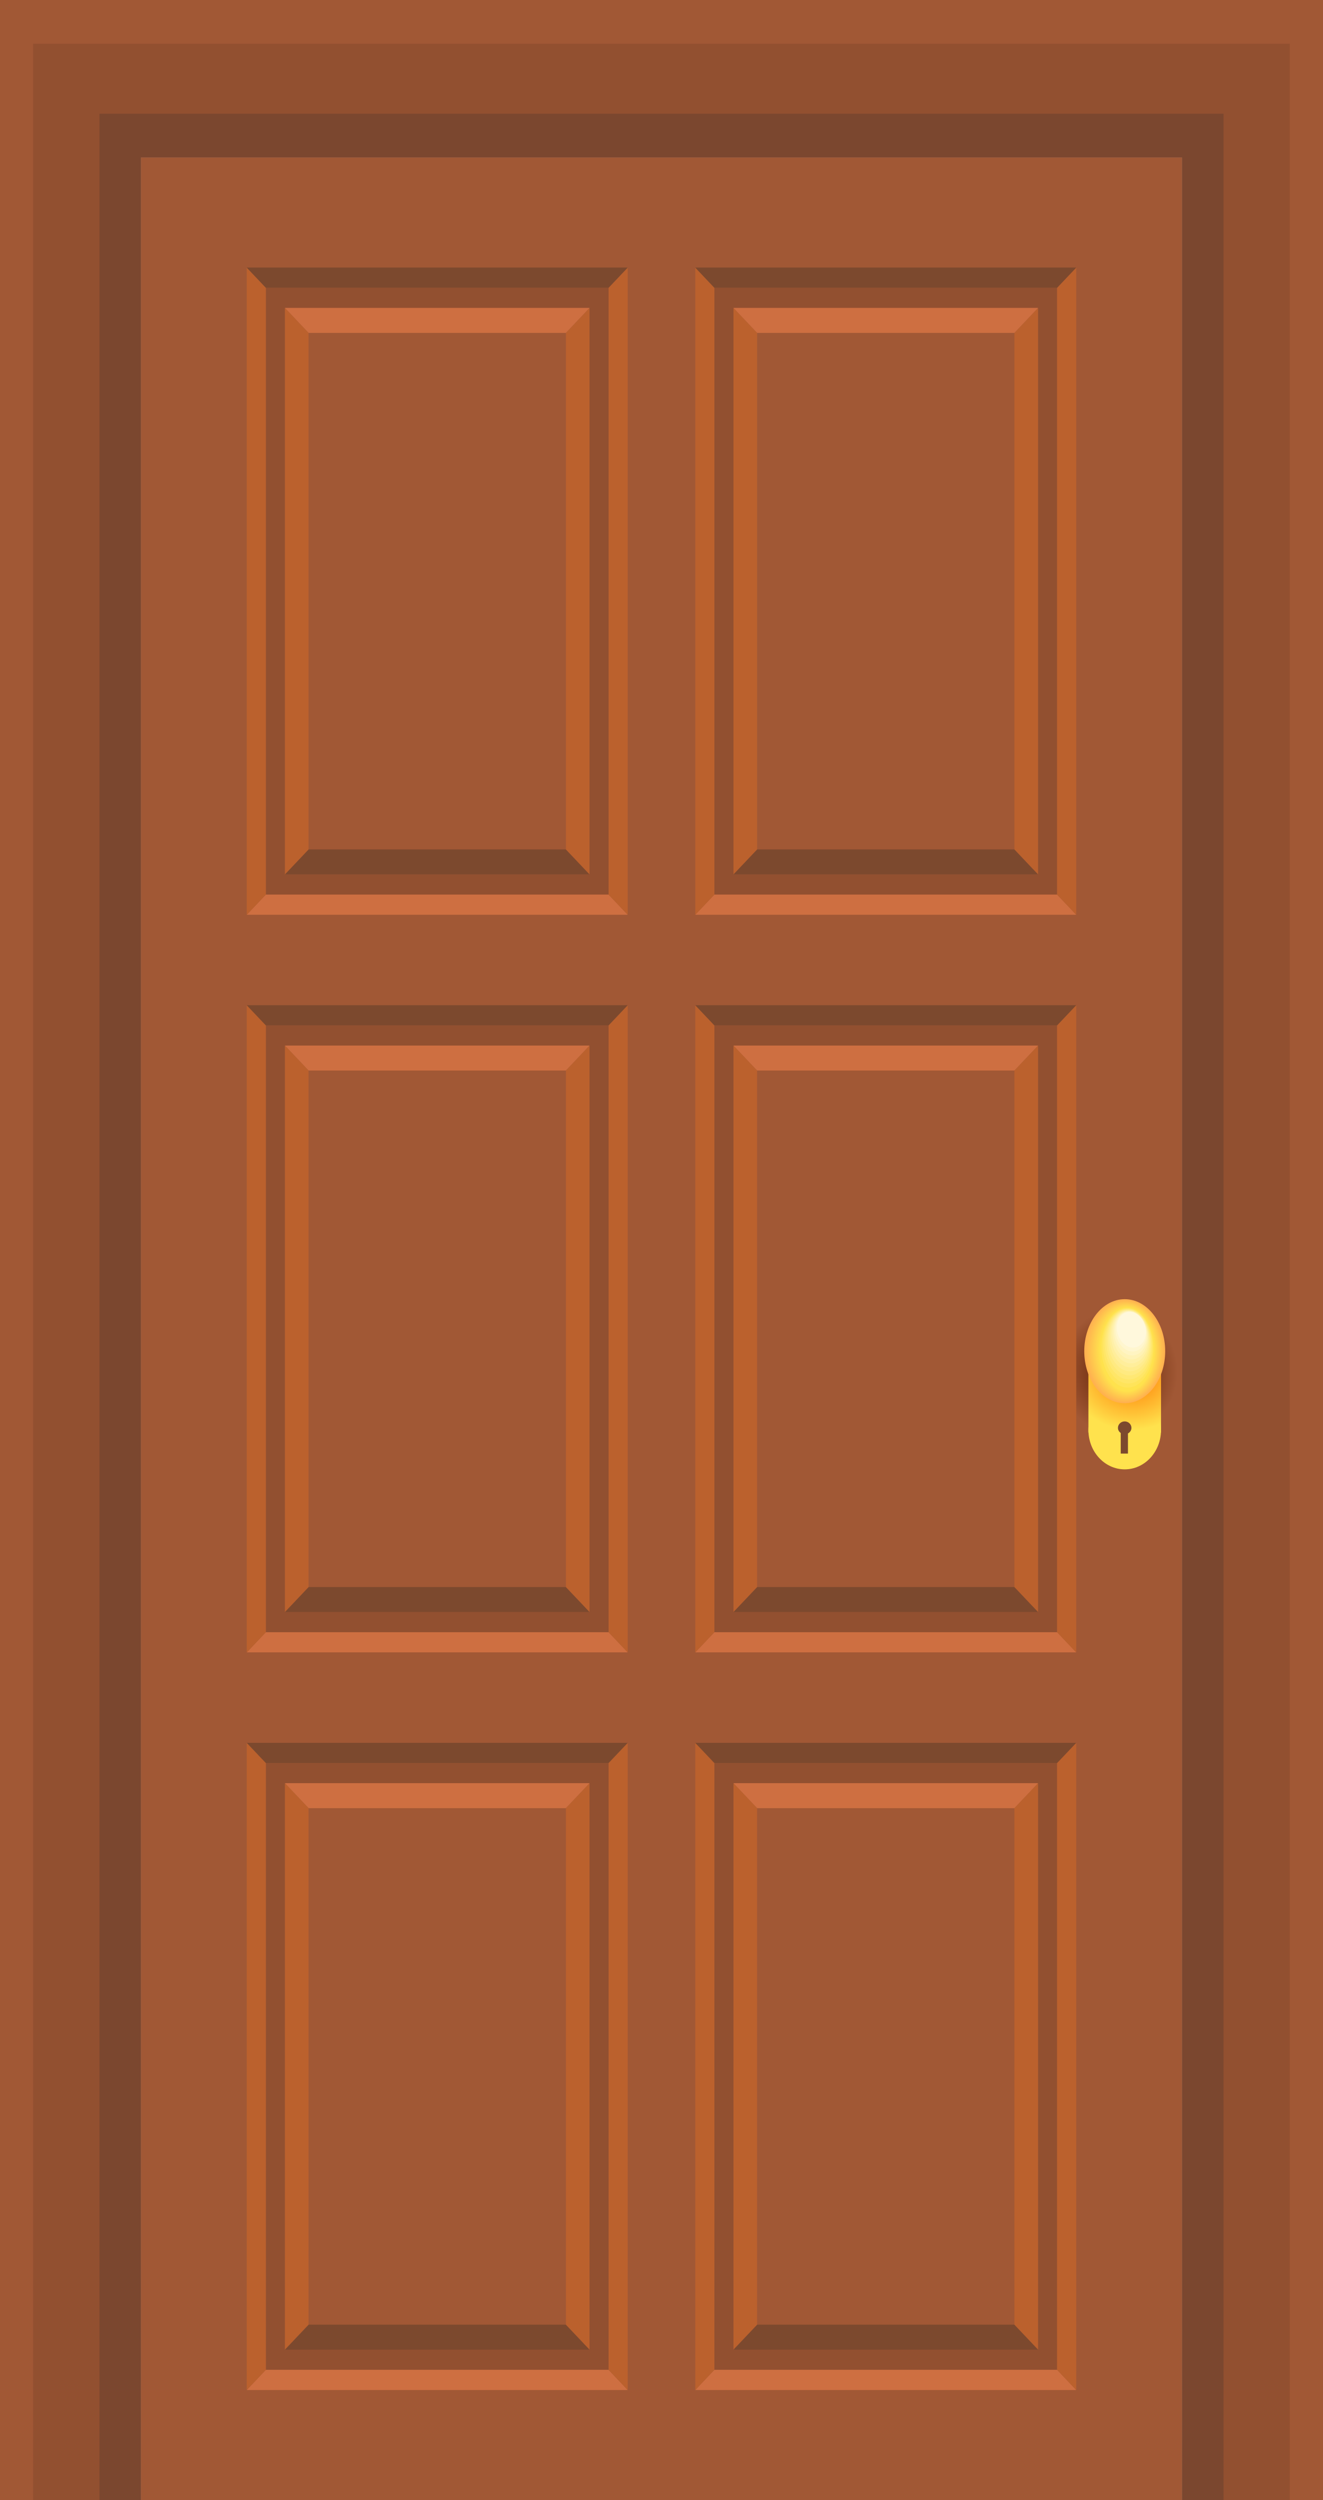
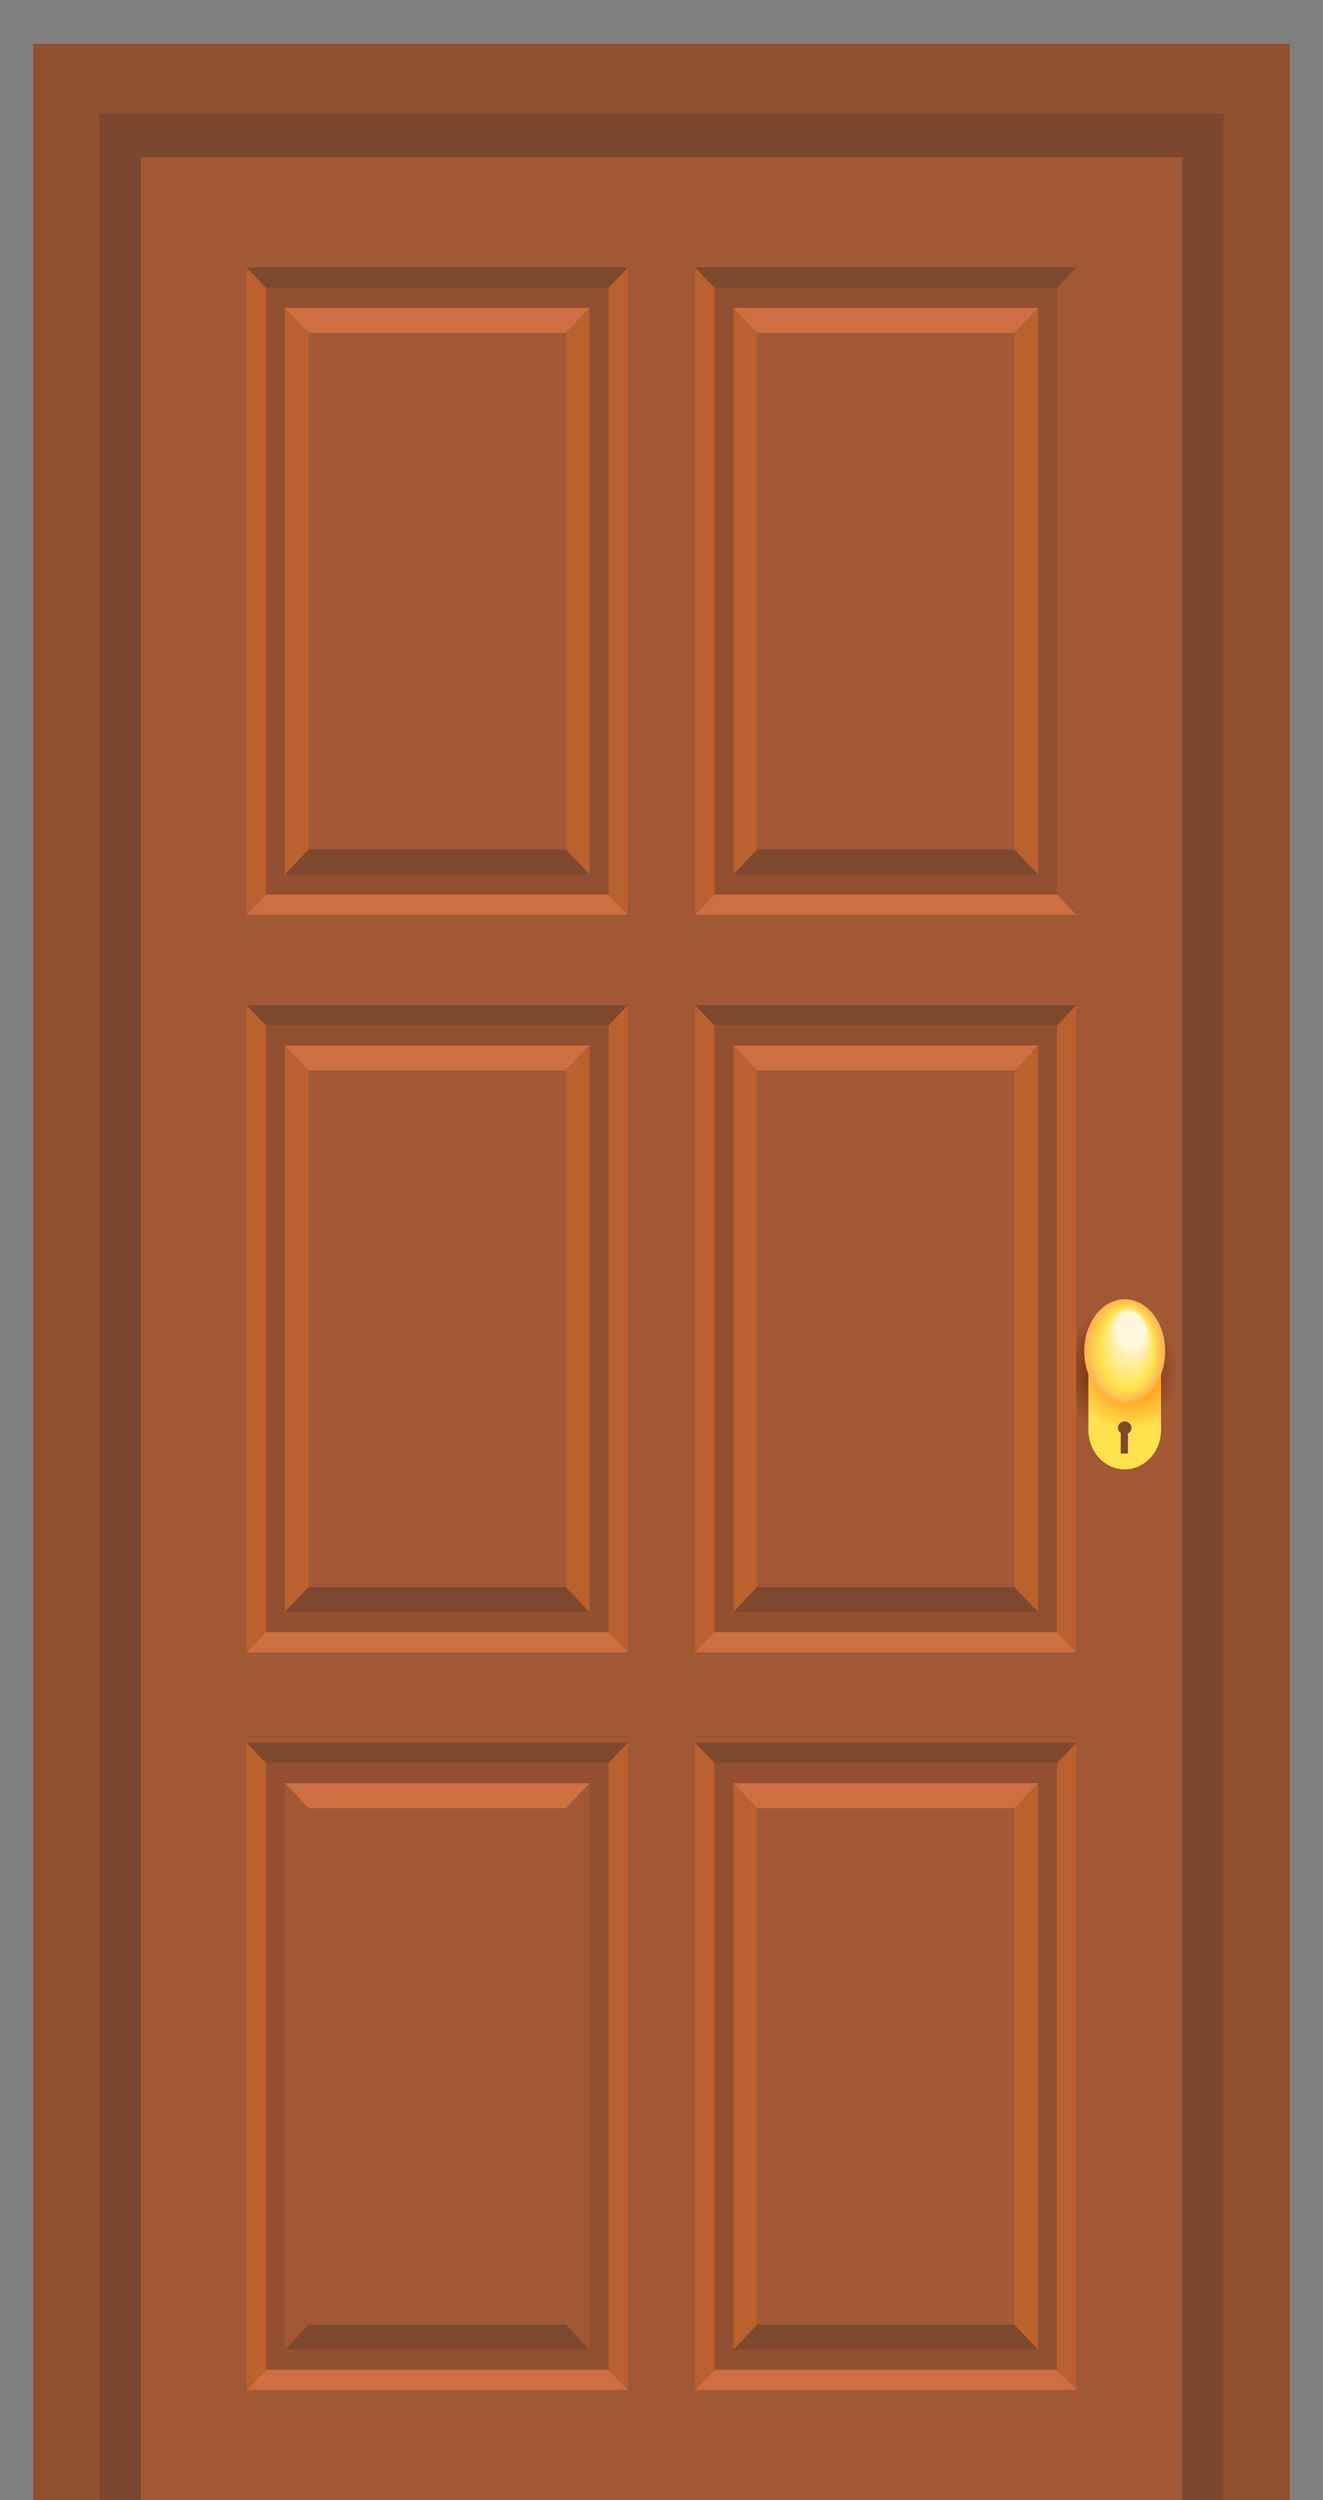
<svg xmlns="http://www.w3.org/2000/svg" width="180" height="340" viewBox="0 0 180 340" fill="none">
  <rect x="0" y="0" width="180" height="340" fill="#808080" stroke="none" />
-   <path d="M-1.52588e-05 340H11.28V11.897H168.72V340H180V0H-1.52588e-05V340Z" fill="#A15835" />
  <path d="M4.507 340H19.172V21.415H160.819V340H175.484V5.948H4.507V340Z" fill="#925030" />
  <path d="M166.465 15.466V340H160.824V21.415H19.177V340H13.536V15.466H166.465Z" fill="#7B472F" />
  <path d="M160.82 340H19.174V21.415H160.82V340Z" fill="#A15835" />
  <path fill-rule="evenodd" clip-rule="evenodd" d="M153.134 176.68C156.229 176.68 158.994 178.17 160.82 180.507V193.852C158.994 196.188 156.229 197.679 153.134 197.679C147.635 197.679 143.179 192.978 143.179 187.18C143.179 181.381 147.635 176.68 153.134 176.68Z" fill="url(#paint0_radial_767_59800)" />
  <path d="M33.568 36.391L36.169 39.135H82.801L85.402 36.391L82.801 39.135V121.658H36.169V39.135L33.568 36.391ZM38.77 41.877L41.992 45.275L38.77 41.877V118.916H80.2V41.877L76.978 45.275L80.2 41.877H38.77ZM85.402 36.391V124.402H33.568H85.402V36.391Z" fill="#925030" />
  <path d="M38.771 41.877L41.992 45.275H41.978V115.518H41.992L38.771 118.916V41.877Z" fill="#BB612D" />
  <path d="M80.203 41.877V118.916L76.982 115.518H76.995V45.275H76.982L80.203 41.877Z" fill="#BB612D" />
  <path d="M38.773 41.877H80.203L76.982 45.275H41.995L38.773 41.877Z" fill="#CE6F41" />
  <path d="M41.995 115.518H76.982L80.203 118.916H38.773L41.995 115.518Z" fill="#7C492E" />
  <path d="M36.169 121.659H82.801L85.402 124.403H33.568L36.169 121.659Z" fill="#CE6F41" />
  <path d="M85.402 36.391V124.402L82.801 121.658V39.135L85.402 36.391Z" fill="#BB612D" />
  <path d="M33.57 36.391L36.172 39.135V121.658L33.57 124.402V36.391Z" fill="#BB612D" />
  <path d="M33.568 36.391H85.402L82.801 39.135H36.169L33.568 36.391Z" fill="#7C492E" />
  <path d="M94.591 36.391L97.192 39.135H143.824L146.426 36.391L143.824 39.135V121.658H97.192V39.135L94.591 36.391ZM99.793 41.877L103.015 45.275L99.793 41.877V118.916H141.223V41.877L138.001 45.275L141.223 41.877H99.793ZM146.426 36.391V124.402H94.591H146.426V36.391Z" fill="#925030" />
  <path d="M99.798 41.877L103.02 45.275H103.006V115.518H103.02L99.798 118.916V41.877Z" fill="#BB612D" />
  <path d="M141.227 41.877V118.916L138.005 115.518H138.019V45.275H138.005L141.227 41.877Z" fill="#BB612D" />
  <path d="M99.797 41.877H141.227L138.005 45.275H103.018L99.797 41.877Z" fill="#CE6F41" />
  <path d="M103.018 115.518H138.005L141.227 118.916H99.797L103.018 115.518Z" fill="#7C492E" />
  <path d="M97.193 121.659H143.824L146.426 124.403H94.591L97.193 121.659Z" fill="#CE6F41" />
-   <path d="M146.426 36.391V124.402H146.425L143.824 121.658V39.135L146.426 36.391Z" fill="#BB612D" />
  <path d="M94.594 36.391L97.195 39.135V121.658L94.594 124.402V36.391Z" fill="#BB612D" />
  <path d="M94.591 36.391H146.426L143.824 39.135H97.192L94.591 36.391Z" fill="#7C492E" />
  <path d="M33.568 237.014L36.169 239.757H82.801L85.402 237.014L82.801 239.757V322.281L85.402 325.026V237.014V325.026H33.568H85.402L82.801 322.281H36.169L33.568 325.026L36.169 322.281V239.757L33.568 237.014ZM38.77 242.501L41.99 245.897L38.77 242.501V319.538H80.2V242.501L76.979 245.897L80.2 242.501H38.77Z" fill="#925030" />
-   <path d="M38.77 242.501L41.99 245.897H41.977V316.14H41.992L38.77 319.537V242.501Z" fill="#BB612D" />
-   <path d="M80.203 242.501V319.537L76.98 316.14H76.995V245.897H76.983L80.203 242.501Z" fill="#BB612D" />
  <path d="M38.773 242.501H80.203L76.983 245.897H41.994L38.773 242.501Z" fill="#CE6F41" />
  <path d="M41.996 316.14H76.98L80.203 319.537H38.773L41.996 316.14Z" fill="#7C492E" />
  <path d="M36.169 322.28H82.801L85.402 325.026H33.568L36.169 322.28Z" fill="#CE6F41" />
  <path d="M85.402 237.014V325.026L82.801 322.281V239.757L85.402 237.014Z" fill="#BB612D" />
  <path d="M33.57 237.014L36.172 239.757V322.281L33.57 325.026V237.014Z" fill="#BB612D" />
  <path d="M33.568 237.014H85.402L82.801 239.757H36.169L33.568 237.014Z" fill="#7C492E" />
  <path d="M94.591 237.014L97.192 239.757H143.824L146.426 237.014L143.824 239.757V322.281L146.426 325.026V237.014V325.026H94.591H146.426L143.824 322.281H97.192L94.591 325.026L97.192 322.281V239.757L94.591 237.014ZM99.793 242.501L103.014 245.897L99.793 242.501V319.538H141.223V242.501L138.003 245.897L141.223 242.501H99.793Z" fill="#925030" />
  <path d="M99.797 242.501L103.017 245.897H103.005V316.14H103.02L99.797 319.537V242.501Z" fill="#BB612D" />
  <path d="M141.227 242.501V319.537L138.004 316.14H138.019V245.897H138.006L141.227 242.501Z" fill="#BB612D" />
  <path d="M99.797 242.501H141.227L138.006 245.897H103.017L99.797 242.501Z" fill="#CE6F41" />
  <path d="M103.02 316.14H138.004L141.227 319.537H99.797L103.02 316.14Z" fill="#7C492E" />
  <path d="M97.192 322.28H143.824L146.426 325.026H94.591L97.192 322.28Z" fill="#CE6F41" />
  <path d="M146.426 237.014V325.026L143.824 322.281V239.757L146.426 237.014Z" fill="#BB612D" />
  <path d="M94.594 237.014L97.195 239.757V322.281L94.594 325.026V237.014Z" fill="#BB612D" />
  <path d="M94.591 237.014H146.426L143.824 239.757H97.192L94.591 237.014Z" fill="#7C492E" />
  <path d="M33.568 136.701L36.169 139.445H82.801L85.402 136.701L82.801 139.445V221.969H36.169V139.445L33.568 136.701ZM38.77 142.189L41.992 145.586L38.77 142.189V219.226H80.2V142.189L76.978 145.586L80.2 142.189H38.77ZM85.402 136.701V224.714H33.568L33.57 224.712H85.4L85.402 224.714V136.701Z" fill="#925030" />
  <path d="M38.77 142.19L41.991 145.586H41.977V215.829H41.992L38.77 219.226V142.19Z" fill="#BB612D" />
  <path d="M80.203 142.19V219.226L76.98 215.829H76.995V145.586H76.982L80.203 142.19Z" fill="#BB612D" />
  <path d="M38.773 142.19H80.203L76.982 145.586H41.995L38.773 142.19Z" fill="#CE6F41" />
  <path d="M41.996 215.829H76.98L80.203 219.227H38.773L41.996 215.829Z" fill="#7C492E" />
  <path d="M36.172 221.969H82.803L85.402 224.712H33.572L36.172 221.969Z" fill="#CE6F41" />
  <path d="M85.402 136.701V224.714L85.4 224.712L82.801 221.969V139.445L85.402 136.701Z" fill="#BB612D" />
  <path d="M33.57 136.701L36.172 139.445V221.969L33.572 224.712L33.57 224.714V136.701Z" fill="#BB612D" />
  <path d="M33.568 136.701H85.402L82.801 139.445H36.169L33.568 136.701Z" fill="#7C492E" />
  <path d="M94.591 136.701L97.192 139.445H143.824L146.426 136.701L143.824 139.445V221.969H97.192V139.445L94.591 136.701ZM99.793 142.189L103.015 145.586L99.793 142.189V219.226H141.223V142.189L138.001 145.586L141.223 142.189H99.793ZM146.426 136.701V224.714H94.591L94.593 224.712H146.424L146.426 224.714V136.701Z" fill="#925030" />
  <path d="M99.797 142.19L103.018 145.586H103.005V215.829H103.02L99.797 219.226V142.19Z" fill="#BB612D" />
  <path d="M141.227 142.19V219.226L138.004 215.829H138.019V145.586H138.005L141.227 142.19Z" fill="#BB612D" />
  <path d="M99.797 142.19H141.227L138.005 145.586H103.018L99.797 142.19Z" fill="#CE6F41" />
  <path d="M103.02 215.829H138.004L141.227 219.227H99.797L103.02 215.829Z" fill="#7C492E" />
  <path d="M97.195 221.969H143.826L146.426 224.712H94.595L97.195 221.969Z" fill="#CE6F41" />
  <path d="M146.426 136.701V224.714L146.424 224.712L143.824 221.969V139.445L146.426 136.701Z" fill="#BB612D" />
  <path d="M94.594 136.701L97.195 139.445V221.969L94.596 224.712L94.594 224.714V136.701Z" fill="#BB612D" />
  <path d="M94.591 136.701H146.426L143.824 139.445H97.192L94.591 136.701Z" fill="#7C492E" />
  <path d="M153.024 178.404C155.752 178.404 157.961 180.803 157.961 183.753C157.961 186.71 155.752 189.102 153.024 189.102C150.296 189.102 148.083 186.71 148.083 183.753C148.083 180.803 150.296 178.404 153.024 178.404Z" fill="#FFE24D" />
  <path d="M153.024 189.127C155.752 189.127 157.961 191.524 157.961 194.474C157.961 197.43 155.752 199.823 153.024 199.823C150.296 199.823 148.083 197.43 148.083 194.474C148.083 191.524 150.296 189.127 153.024 189.127Z" fill="#FFE24D" />
  <path fill-rule="evenodd" clip-rule="evenodd" d="M157.961 183.753V194.819H148.083V183.753H157.961Z" fill="url(#paint1_radial_767_59800)" />
  <path d="M152.101 194.184C152.101 193.697 152.513 193.301 153.019 193.301C153.527 193.301 153.938 193.697 153.938 194.184C153.938 194.513 153.742 194.788 153.464 194.941V197.679H152.48V194.88C152.256 194.719 152.101 194.474 152.101 194.184Z" fill="#7C492E" />
  <path d="M153.026 176.68C156.068 176.68 158.531 179.851 158.531 183.753C158.531 187.663 156.068 190.829 153.026 190.829C149.985 190.829 147.518 187.663 147.518 183.753C147.518 179.851 149.985 176.68 153.026 176.68Z" fill="#FFB14F" />
  <path d="M153.057 176.783C156.008 176.783 158.398 179.898 158.398 183.732C158.398 187.574 156.008 190.684 153.057 190.684C150.105 190.684 147.711 187.574 147.711 183.732C147.711 179.898 150.105 176.783 153.057 176.783Z" fill="#FFB54F" />
  <path d="M153.079 176.887C155.941 176.887 158.258 179.947 158.258 183.713C158.258 187.486 155.941 190.541 153.079 190.541C150.218 190.541 147.897 187.486 147.897 183.713C147.897 179.947 150.218 176.887 153.079 176.887Z" fill="#FFBA4F" />
  <path d="M153.11 176.99C155.882 176.99 158.125 179.994 158.125 183.693C158.125 187.397 155.882 190.397 153.11 190.397C150.34 190.397 148.092 187.397 148.092 183.693C148.092 179.994 150.34 176.99 153.11 176.99Z" fill="#FFBE4E" />
  <path d="M153.14 177.095C155.821 177.095 157.992 180.044 157.992 183.673C157.992 187.31 155.821 190.252 153.14 190.252C150.46 190.252 148.285 187.31 148.285 183.673C148.285 180.044 150.46 177.095 153.14 177.095Z" fill="#FFC34E" />
  <path d="M153.171 177.198C155.762 177.198 157.859 180.092 157.859 183.653C157.859 187.222 155.762 190.109 153.171 190.109C150.58 190.109 148.479 187.222 148.479 183.653C148.479 180.092 150.58 177.198 153.171 177.198Z" fill="#FFC74E" />
  <path d="M153.198 177.302C155.699 177.302 157.723 180.14 157.723 183.633C157.723 187.133 155.699 189.965 153.198 189.965C150.698 189.965 148.669 187.133 148.669 183.633C148.669 180.14 150.698 177.302 153.198 177.302Z" fill="#FFCC4E" />
  <path d="M153.224 177.406C155.635 177.406 157.586 180.187 157.586 183.613C157.586 187.043 155.635 189.821 153.224 189.821C150.815 189.821 148.859 187.043 148.859 183.613C148.859 180.187 150.815 177.406 153.224 177.406Z" fill="#FFD04E" />
  <path d="M153.255 177.509C155.576 177.509 157.453 180.236 157.453 183.593C157.453 186.956 155.576 189.677 153.255 189.677C150.936 189.677 149.054 186.956 149.054 183.593C149.054 180.236 150.936 177.509 153.255 177.509Z" fill="#FFD54E" />
  <path d="M153.285 177.613C155.515 177.613 157.32 180.284 157.32 183.573C157.32 186.868 155.515 189.534 153.285 189.534C151.056 189.534 149.247 186.868 149.247 183.573C149.247 180.284 151.056 177.613 153.285 177.613Z" fill="#FFD94D" />
  <path d="M153.316 177.717C155.456 177.717 157.188 180.332 157.188 183.552C157.188 186.779 155.456 189.389 153.316 189.389C151.177 189.389 149.441 186.779 149.441 183.552C149.441 180.332 151.177 177.717 153.316 177.717Z" fill="#FFDE4D" />
  <path d="M153.342 177.821C155.393 177.821 157.051 180.381 157.051 183.533C157.051 186.691 155.393 189.246 153.342 189.246C151.294 189.246 149.631 186.691 149.631 183.533C149.631 180.381 151.294 177.821 153.342 177.821Z" fill="#FFE24D" />
  <path d="M153.324 177.881C155.279 177.85 156.892 180.246 156.929 183.229C156.966 186.218 155.415 188.662 153.459 188.695C151.506 188.728 149.889 186.335 149.852 183.347C149.814 180.363 151.369 177.914 153.324 177.881Z" fill="#FFE45A" />
  <path d="M153.311 177.942C155.172 177.877 156.738 180.11 156.814 182.925C156.888 185.745 155.444 188.079 153.583 188.144C151.724 188.209 150.154 185.98 150.079 183.161C150.003 180.346 151.452 178.007 153.311 177.942Z" fill="#FFE667" />
  <path d="M153.297 178.004C155.065 177.906 156.584 179.976 156.697 182.621C156.809 185.272 155.472 187.494 153.705 187.591C151.939 187.689 150.417 185.624 150.305 182.974C150.193 180.329 151.533 178.101 153.297 178.004Z" fill="#FFE874" />
  <path d="M153.282 178.065C154.954 177.935 156.427 179.842 156.578 182.317C156.726 184.799 155.497 186.911 153.825 187.041C152.154 187.171 150.677 185.269 150.528 182.789C150.378 180.311 151.612 178.195 153.282 178.065Z" fill="#FFEA81" />
  <path d="M153.264 178.126C154.841 177.964 156.269 179.707 156.456 182.014C156.643 184.326 155.52 186.327 153.943 186.49C152.368 186.652 150.937 184.915 150.749 182.603C150.562 180.294 151.689 178.289 153.264 178.126Z" fill="#FFEC8E" />
  <path d="M153.251 178.188C154.733 177.993 156.115 179.572 156.34 181.711C156.565 183.853 155.548 185.744 154.066 185.939C152.584 186.134 151.2 184.558 150.976 182.416C150.751 180.277 151.77 178.383 153.251 178.188Z" fill="#FFEE9B" />
  <path d="M153.234 178.249C154.623 178.022 155.958 179.437 156.221 181.408C156.482 183.38 155.574 185.16 154.186 185.388C152.798 185.615 151.461 184.203 151.199 182.229C150.936 180.259 151.848 178.477 153.234 178.249Z" fill="#FFF0A8" />
  <path d="M153.223 178.309C154.517 178.051 155.805 179.303 156.105 181.103C156.405 182.907 155.602 184.576 154.31 184.836C153.017 185.096 151.726 183.847 151.426 182.044C151.127 180.243 151.931 178.569 153.223 178.309Z" fill="#FFF2B5" />
  <path d="M153.207 178.37C154.406 178.078 155.648 179.167 155.985 180.798C156.323 182.434 155.627 183.994 154.429 184.285C153.23 184.577 151.986 183.492 151.649 181.857C151.312 180.225 152.009 178.663 153.207 178.37Z" fill="#FFF4C2" />
  <path d="M153.189 178.432C154.293 178.107 155.489 179.033 155.864 180.495C156.238 181.961 155.65 183.409 154.547 183.734C153.443 184.059 152.246 183.137 151.871 181.672C151.496 180.209 152.085 178.756 153.189 178.432Z" fill="#FFF6CF" />
  <path d="M153.179 178.493C154.188 178.136 155.339 178.898 155.751 180.192C156.163 181.488 155.682 182.825 154.674 183.182C153.664 183.54 152.513 182.781 152.1 181.485C151.688 180.19 152.171 178.851 153.179 178.493Z" fill="#FFF8DC" />
  <defs>
    <radialGradient id="paint0_radial_767_59800" cx="0" cy="0" r="1" gradientUnits="userSpaceOnUse" gradientTransform="translate(152.176 186.55) rotate(180) scale(8.072 8.513)">
      <stop stop-color="#5D1D00" />
      <stop offset="1" stop-color="#A15835" />
    </radialGradient>
    <radialGradient id="paint1_radial_767_59800" cx="0" cy="0" r="1" gradientUnits="userSpaceOnUse" gradientTransform="translate(154.01 186.852) rotate(180) scale(8.559 7.61)">
      <stop stop-color="#FF7600" />
      <stop offset="1" stop-color="#FFE24D" />
    </radialGradient>
  </defs>
</svg>